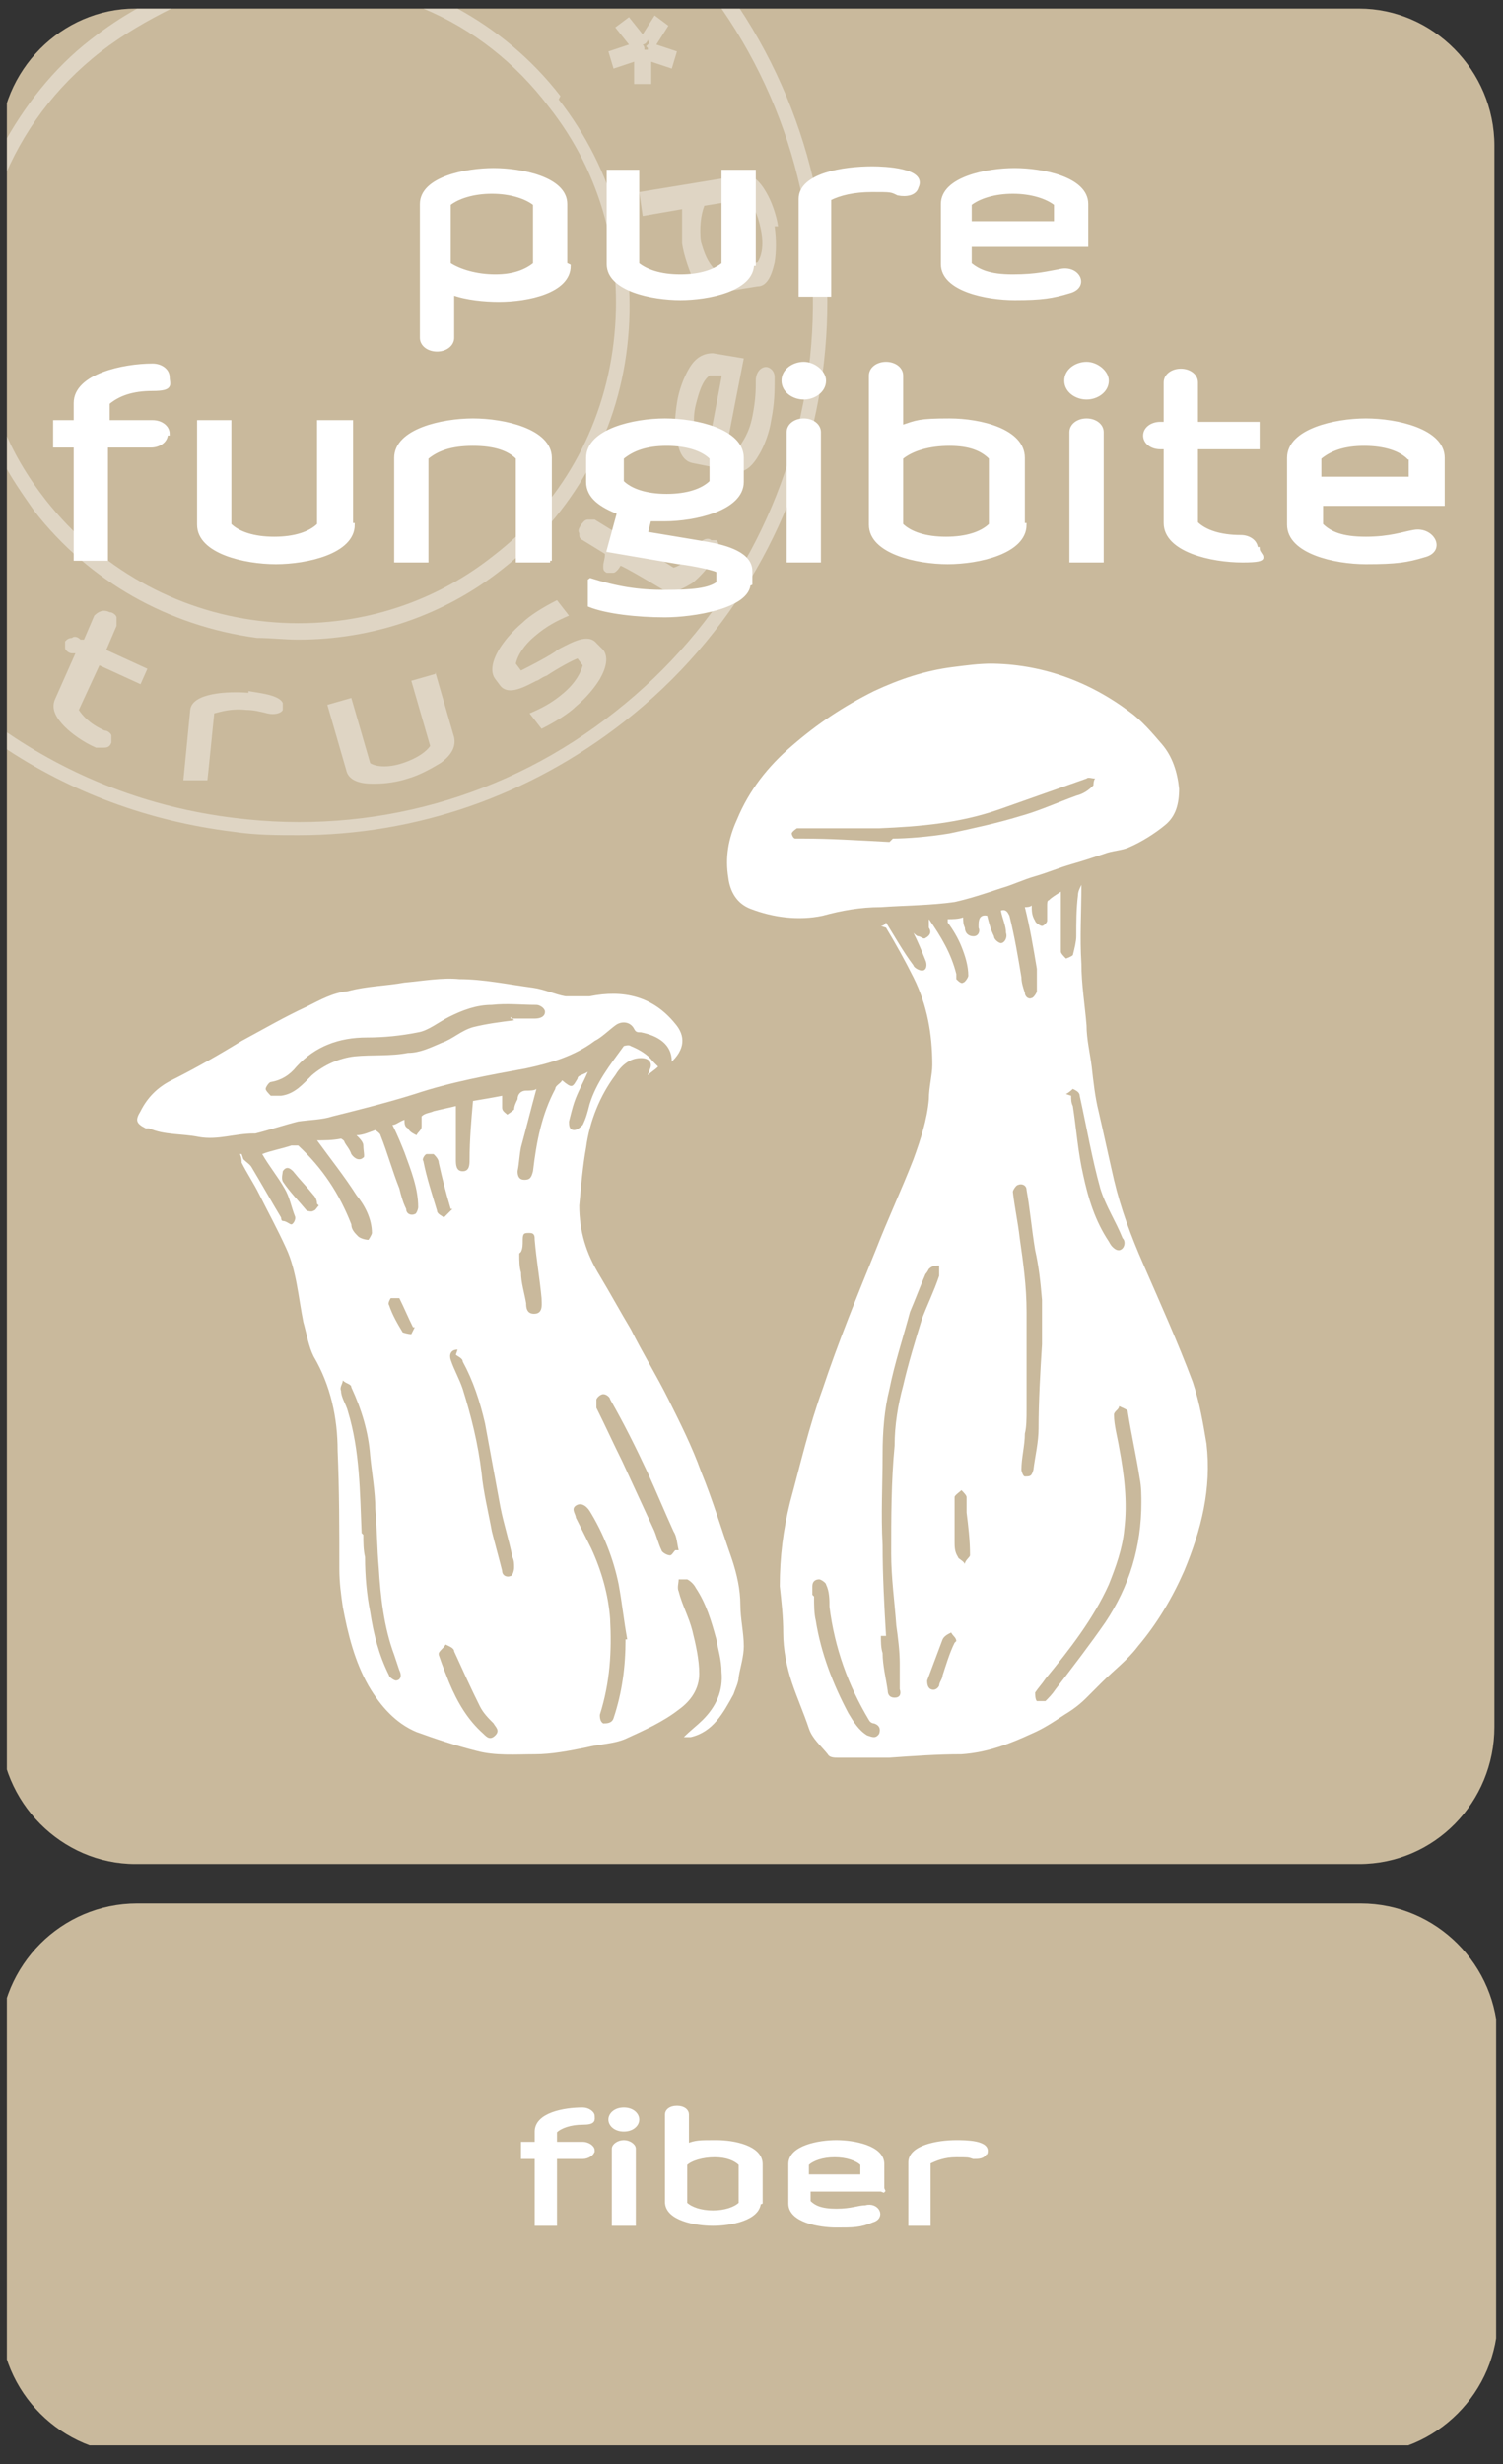
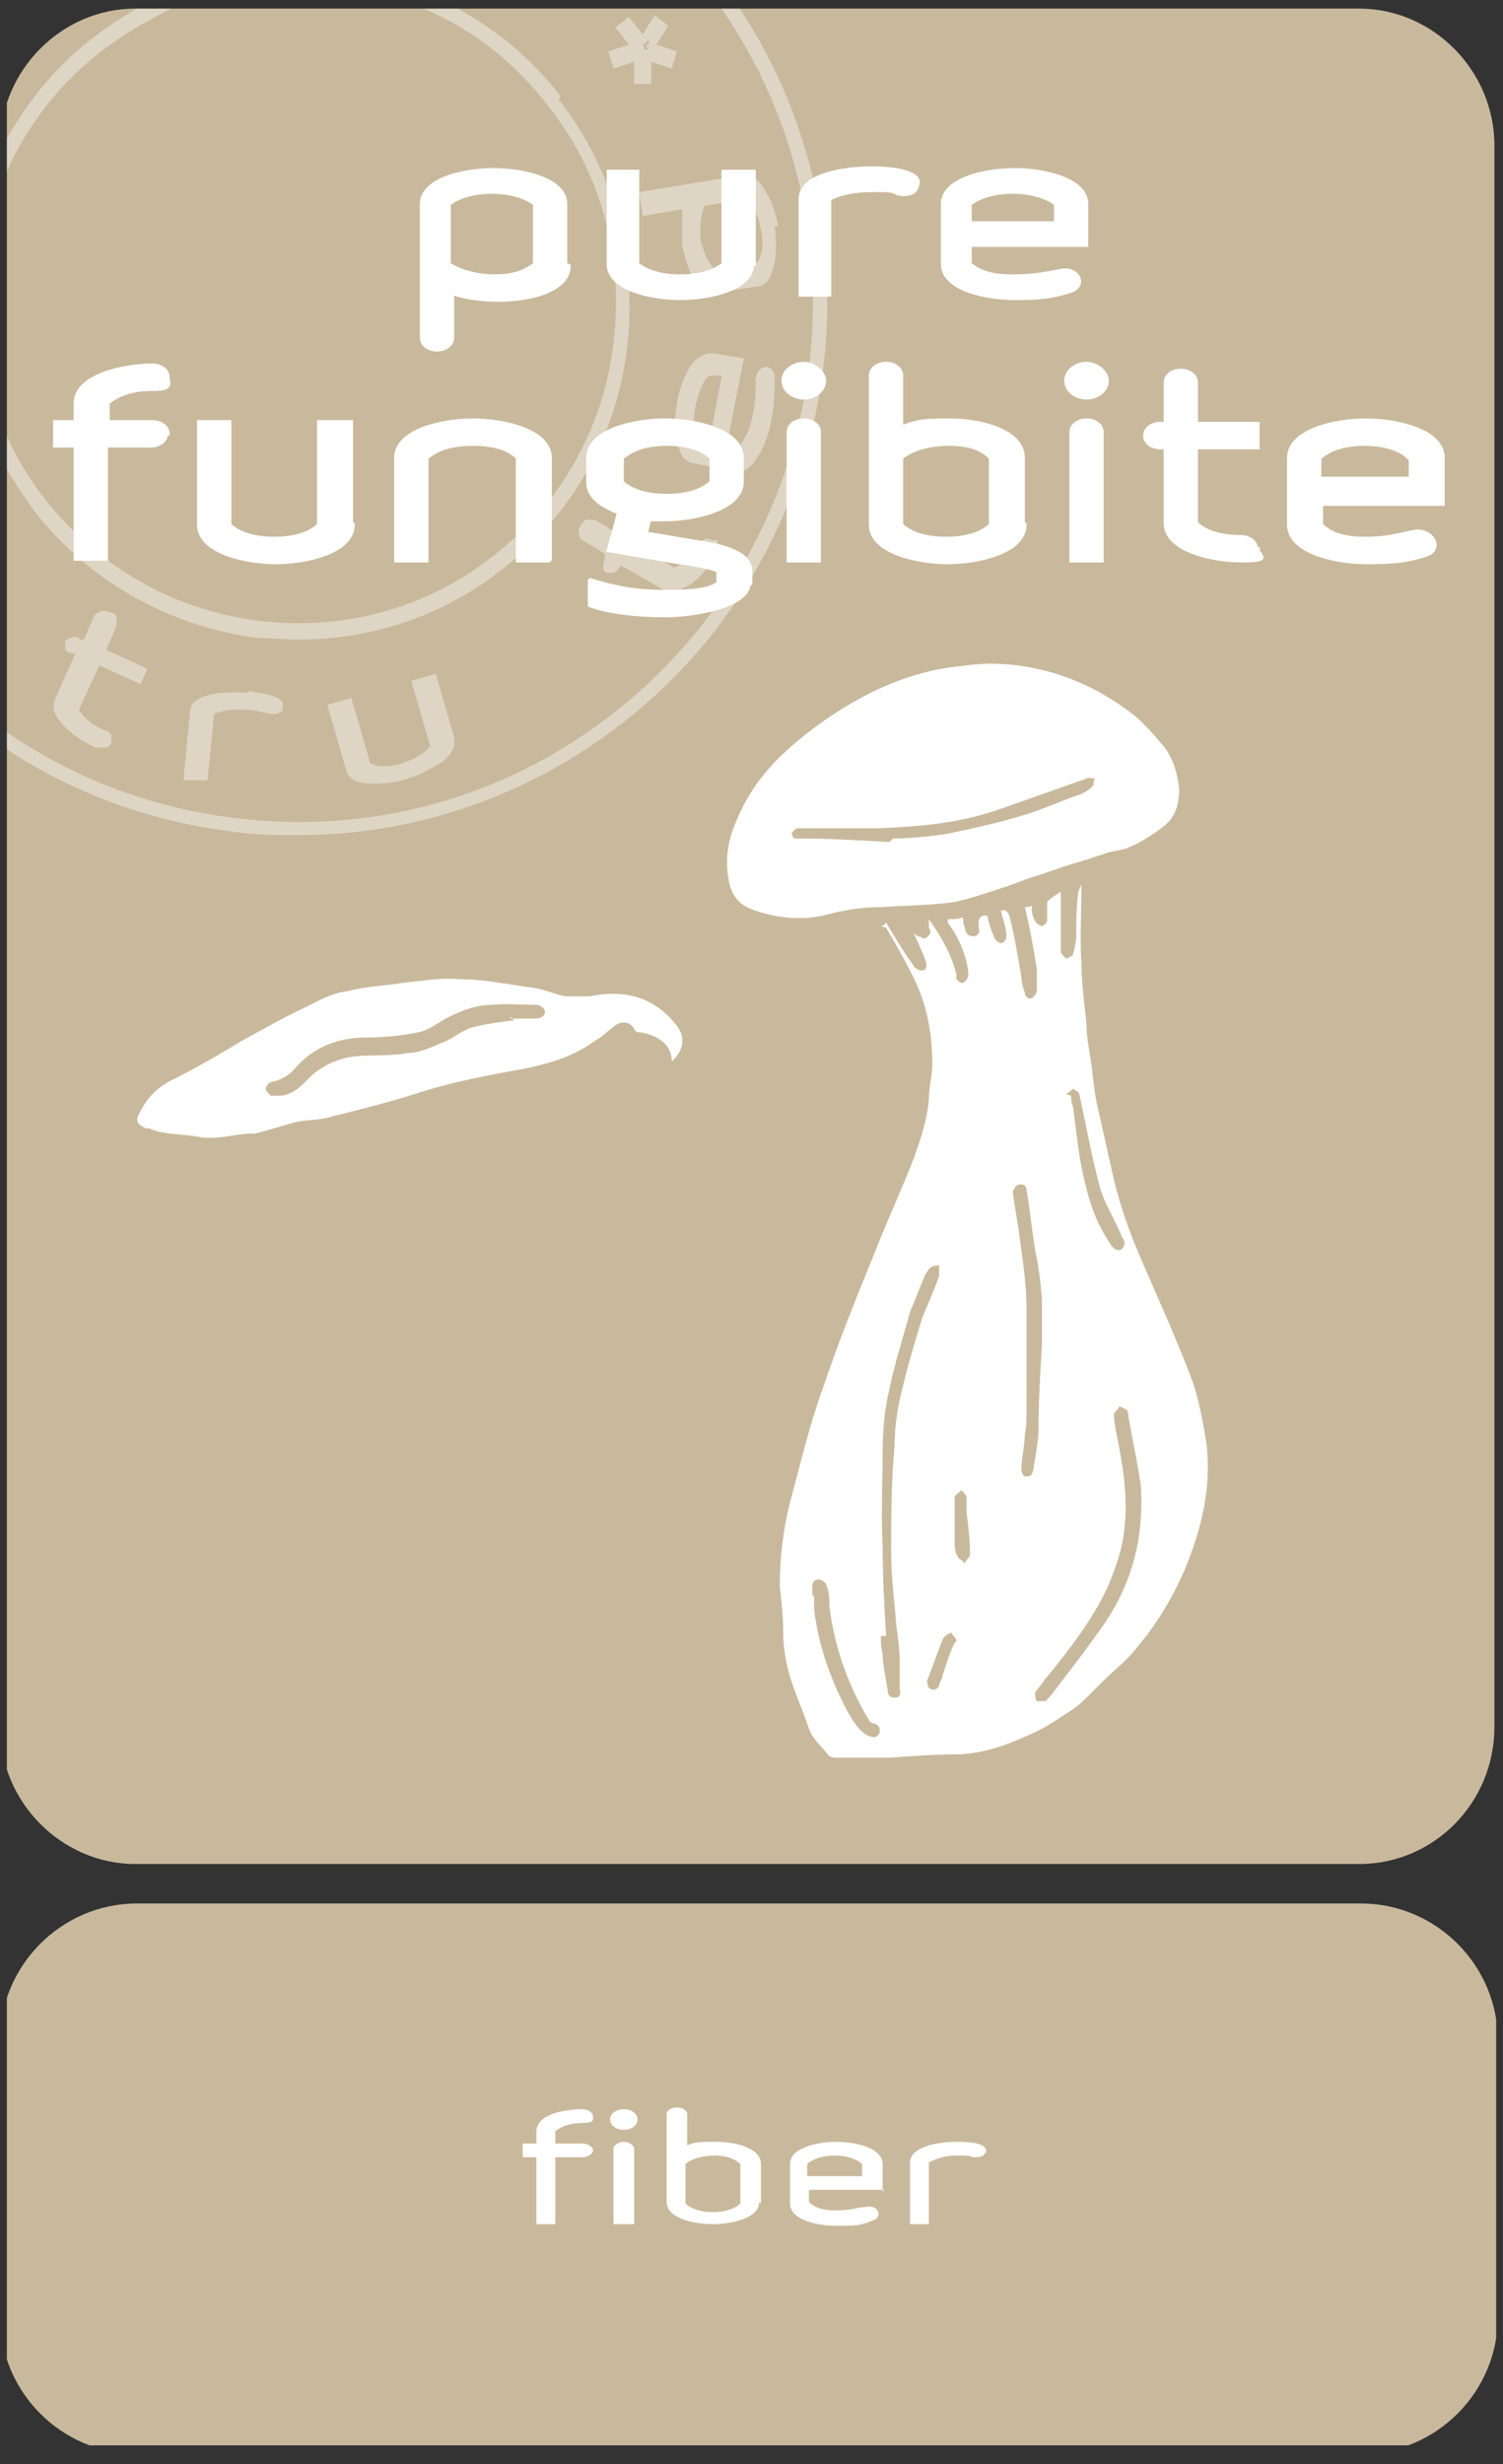
<svg xmlns="http://www.w3.org/2000/svg" id="Laag_1" data-name="Laag 1" version="1.1" viewBox="0 0 87.7 143.7">
  <rect x="0" y="0" width="87.7" height="143.7" fill="#333333" stroke="none" />
  <defs>
    <style>
      .cls-1 {
        stroke-miterlimit: 1.6;
      }

      .cls-1, .cls-2 {
        stroke: #fff;
        stroke-width: .2px;
      }

      .cls-1, .cls-2, .cls-3 {
        fill: none;
      }

      .cls-2 {
        stroke-miterlimit: 1.6;
      }

      .cls-4 {
        clip-path: url(#clippath);
      }

      .cls-3, .cls-5, .cls-6 {
        stroke-width: 0px;
      }

      .cls-7 {
        clip-path: url(#clippath-1);
      }

      .cls-8 {
        clip-path: url(#clippath-2);
      }

      .cls-9 {
        opacity: .4;
      }

      .cls-5 {
        fill: #c9b99c;
      }

      .cls-6 {
        fill: #fff;
      }
    </style>
    <clipPath id="clippath">
      <rect class="cls-3" x=".4" width="86.9" height="142.6" />
    </clipPath>
    <clipPath id="clippath-1">
      <rect class="cls-3" y=".5" width="87.3" height="142.6" />
    </clipPath>
    <clipPath id="clippath-2">
      <rect class="cls-3" x="-11.2" y="-9.5" width="70.9" height="59" />
    </clipPath>
  </defs>
  <g class="cls-4">
    <g class="cls-7">
      <path class="cls-5" d="M7.9.5C3.6.5,0,4.1,0,8.5v92.2c0,4.4,3.6,8,7.9,8h71.4c4.4,0,7.9-3.6,7.9-8V8.5c0-4.4-3.6-8-7.9-8H7.9Z" />
      <g class="cls-9">
        <g class="cls-8">
          <path class="cls-6" d="M43.1.5h-1c9,13,6.4,31.1-6.2,41-6.3,5-14.2,7.2-22.2,6.2-5-.6-9.6-2.4-13.6-5.2v1c4,2.7,8.6,4.4,13.5,5,1.3.2,2.6.2,3.8.2,6.9,0,13.5-2.3,19-6.6,12.8-10,15.6-28.3,6.7-41.7" />
          <path class="cls-6" d="M32.7,5.6c-1.7-2.2-3.8-3.9-6-5.1h-2c2.9,1.2,5.4,3.2,7.3,5.7,3.1,3.9,4.4,8.8,3.8,13.8-.6,5-3.1,9.4-7,12.4-3.9,3.1-8.8,4.4-13.7,3.8-4.9-.6-9.3-3.1-12.4-7-1.1-1.4-2-2.9-2.6-4.5v2.1c.5,1,1.2,2,1.9,3,3.2,4.1,7.8,6.7,13,7.4.8,0,1.6.1,2.4.1,4.3,0,8.5-1.4,11.9-4.1,4.1-3.2,6.7-7.8,7.3-13,.6-5.2-.8-10.3-4-14.4M5.9,3c1.3-1,2.7-1.8,4.1-2.5h-2c-.9.5-1.8,1.1-2.7,1.8C3.1,4,1.4,6.2.1,8.6v2.1c1.2-3,3.1-5.6,5.8-7.7" />
          <path class="cls-6" d="M37.7,2.7,37.8,2.8h0s0,0,0,0c0,0,0,0,0,0,0,0,0,0,0,0,0,0,0,0,0,.1,0,0,0,0,0,0,0,0,0,0,0,0h0s0,0,0,0c0,0,0,0,0,0h0s0,0,0,0c0,0-.1,0-.2,0h0s0,0,0,0c0,0,0,0,0,0,0,0,0,0,0-.1,0,0,0-.1-.1-.2,0,0,.1,0,.2-.1,0,0,.1-.1.1-.2,0,0,0,.1.1.2h0s0,0,0,0h0s0,0,0,0M38.3,2.6h0s0,0,0,0c0,0,0,0,0,0l.7-1.1-.8-.6-.7,1.1s0,0,0,0c0,0,0,0,0,0l-.8-1-.8.6h0s.8,1,.8,1c0,0,0,0,0,0,0,0,0,0,0,0l-1.2.4.3,1,1.2-.4s0,0,0,0c0,0,0,0,0,0h0s0,1.3,0,1.3h1s0-1.3,0-1.3c0,0,0,0,0,0h0s0,0,0,0h0s0,0,0,0c0,0,0,0,0,0l1.2.4.3-1-1.2-.4Z" />
          <path class="cls-6" d="M6.8,36.4h0c0-.1,0-.3,0-.4,0-.1-.2-.3-.4-.3-.4-.2-.7,0-.9.2l-.6,1.4h-.2c-.2-.2-.4-.2-.5-.1-.2,0-.3.1-.4.2,0,.1,0,.3,0,.4,0,.1.2.3.4.3h.2c0,0-1.2,2.7-1.2,2.7-.2.5,0,1,.6,1.6.4.4,1.1.9,1.8,1.2.1,0,.3,0,.4,0,.2,0,.4,0,.5-.3,0-.1,0-.3,0-.4,0-.1-.2-.3-.4-.3-.9-.4-1.3-.9-1.5-1.2l1.2-2.6,2.4,1.1.4-.9-2.4-1.1.6-1.4Z" />
          <path class="cls-6" d="M14.5,40.4c-1.2-.1-3.3,0-3.4,1l-.4,4.1h1.4c0,.1.4-3.9.4-3.9.4-.1,1-.3,1.9-.2.4,0,.8.1,1.2.2.4.1.8,0,.9-.2,0-.1,0-.3,0-.4-.2-.5-1.5-.6-2-.7" />
          <path class="cls-6" d="M44.2,15.3l-2.5.4c-.4-.4-.6-.9-.8-1.6-.1-.8,0-1.6.2-2.1l2.5-.4c.3.3.6.8.8,1.8.2,1,0,1.6-.2,1.9M45.4,13.2c-.1-.7-.4-1.5-.7-2-.4-.7-.9-1.1-1.3-1l-6.1,1,.2,1.4,2.3-.4c0,.7,0,1.5,0,2,.1.7.4,1.5.6,2,.3.6.7.9,1.2.9s0,0,.1,0l2.5-.4c.5,0,.8-.5,1-1.4.1-.6.1-1.4,0-2.1" />
          <path class="cls-6" d="M25.4,39.3l-1.4.4,1.1,3.8c-.2.3-.7.7-1.6,1-.9.3-1.6.2-1.9,0l-1.1-3.8-1.4.4,1.1,3.8c.1.5.6.8,1.5.8,0,0,.2,0,.2,0,.6,0,1.3-.1,1.9-.3.7-.2,1.4-.6,1.9-.9.7-.5.9-1,.8-1.5l-1.1-3.8Z" />
          <path class="cls-6" d="M42.1,22l-.7,3.7h-.7c-.2-.6-.3-1.3-.1-2.1.2-.8.4-1.4.8-1.7h.7ZM44.7,21.4c-.3,0-.6.3-.6.8h0c0,.5,0,1.1-.2,2.1-.2,1-.6,1.5-.8,1.8h-.7c0-.1,1-5.2,1-5.2l-1.8-.3c-.5,0-1,.2-1.4.9-.3.5-.6,1.3-.7,2-.1.7-.2,1.5,0,2.1.1.8.4,1.3.9,1.4l2.5.5c0,0,.1,0,.2,0,.4,0,.8-.3,1.2-1,.3-.5.6-1.3.7-2,.2-1,.2-1.7.2-2.5,0-.4-.3-.6-.5-.6" />
          <path class="cls-6" d="M41.5,31.5c-.2-.2-.6,0-.8.3-.5.8-1,1.2-1.4,1.3l-2.4-1.5,1.4-2.2-.9-.5-1.4,2.2-1.3-.8c-.1,0-.3,0-.4,0-.2,0-.3.2-.4.3-.1.2-.2.3-.1.5,0,.2,0,.3.2.4l1.3.8h0c0,.3-.1.5-.1.7,0,.2,0,.3.2.4.1,0,.3,0,.4,0,.1,0,.3-.2.4-.4h0c0-.1,2.5,1.4,2.5,1.4.1,0,.3.1.5.1.3,0,.7-.2,1.2-.5.5-.4,1-1,1.4-1.6.2-.3.2-.7,0-.9" />
-           <path class="cls-6" d="M34.8,37.5c-.5-.6-1.5,0-2.1.3,0,0-.2.1-.3.2-.6.4-1.8,1-2,1.1l-.3-.4c.1-.5.5-1.1,1.1-1.6.7-.6,1.3-.9,2-1.2h0s-.7-.9-.7-.9h0c-.8.4-1.6.9-2,1.3-.6.5-1.1,1.1-1.4,1.6-.4.7-.5,1.3-.2,1.7l.3.4c.5.6,1.5,0,2.1-.3.1,0,.3-.2.6-.3.6-.4,1.5-.9,1.8-1l.3.4c-.1.4-.4,1-1.1,1.6-.7.6-1.3.9-2,1.2h0s.7.9.7.9h0c.8-.4,1.6-.9,2-1.3.6-.5,1.1-1.1,1.4-1.6.4-.7.5-1.3.2-1.7l-.4-.4Z" />
        </g>
      </g>
      <path class="cls-6" d="M55.8,95.7c0-.2-.2-.3-.3-.5-.2.1-.4.2-.5.4-.3.8-.6,1.6-.9,2.4,0,.1,0,.4.2.5.2.1.4,0,.5-.2,0-.2.2-.4.2-.6.2-.6.4-1.3.7-1.9M56.4,88s0,0,0,0c0-.2,0-.5,0-.7,0-.1-.2-.3-.3-.4-.1.1-.4.3-.4.4,0,.9,0,1.7,0,2.6,0,.3,0,.6.2.9,0,.1.3.2.4.4,0-.2.3-.4.3-.5,0-.9-.1-1.7-.2-2.5M62.5,63.9s0,0,0,0c0,.2,0,.4.1.6.2,1.3.3,2.7.6,4,.3,1.4.7,2.7,1.5,3.9,0,0,.1.2.2.3.2.2.4.3.6.1.1-.1.2-.4,0-.6-.4-1-1-1.9-1.3-2.9-.5-1.8-.8-3.6-1.2-5.4,0-.2-.2-.3-.4-.4,0,0-.2.2-.4.3M47.5,93.1s0,0,0,0c0,.5,0,1,.1,1.4.3,1.9,1,3.7,1.9,5.4.3.5.6,1,1.1,1.3.3.1.5.2.7-.1.1-.3,0-.5-.3-.6,0,0-.2,0-.3-.2-1.2-2-2-4.2-2.3-6.6,0-.4,0-.9-.2-1.3,0-.1-.3-.3-.4-.3-.2,0-.4.1-.4.4,0,.2,0,.4,0,.5M60.8,75.8c-.1-1.2-.2-2-.4-2.9-.2-1.2-.3-2.4-.5-3.5,0-.3-.3-.4-.5-.3-.1,0-.3.3-.3.4.1.9.3,1.8.4,2.7.2,1.4.4,2.8.4,4.3,0,1.9,0,3.8,0,5.7,0,.5,0,1-.1,1.4,0,.7-.2,1.4-.2,2.1,0,.1.1.4.2.4.3,0,.4,0,.5-.4.1-.8.3-1.6.3-2.4,0-1.6.1-3.3.2-4.9,0-1,0-2,0-2.7M66.6,87.7c0-.5,0-1-.1-1.5-.2-1.3-.5-2.6-.7-3.9,0-.1-.3-.2-.5-.3,0,.2-.3.3-.3.5,0,.6.2,1.3.3,1.9.3,1.6.5,3.2.3,4.8-.1,1.1-.5,2.2-.9,3.2-.9,2-2.3,3.8-3.7,5.5-.2.3-.4.5-.6.8,0,.1,0,.4.1.5,0,0,.3,0,.5,0,.2-.2.4-.4.6-.7,1-1.3,2-2.6,2.9-3.9,1.4-2.1,2.1-4.4,2.1-7M51.4,95.4s0,0,0,0c0,.3,0,.7.1,1,0,.7.2,1.5.3,2.2,0,.2.1.4.4.4.3,0,.4-.2.3-.5,0-.5,0-1,0-1.5,0-.7-.1-1.5-.2-2.2-.1-1.4-.3-2.8-.3-4.2,0-2.1,0-4.2.2-6.3,0-1.2.2-2.4.5-3.5.3-1.3.7-2.6,1.1-3.9.3-.8.7-1.6,1-2.5,0-.2,0-.4,0-.6-.2,0-.4,0-.6.2,0,0-.1.2-.2.3-.3.7-.6,1.5-.9,2.2-.4,1.5-.9,3-1.2,4.5-.3,1.2-.4,2.5-.4,3.8,0,1.8-.1,3.5,0,5.3,0,1.8.1,3.6.2,5.3M51.4,54c0,0,.2,0,.3-.2.5.8,1,1.7,1.6,2.5,0,.1.3.3.5.3.3,0,.3-.4.2-.6-.2-.5-.4-1-.7-1.6.1.1.2.2.3.2.1,0,.3.2.4.1.2-.1.4-.3.2-.6,0-.1,0-.3,0-.5.7,1,1.3,2,1.6,3.2,0,0,0,.2,0,.3.1.1.3.3.4.2.1,0,.3-.3.3-.4,0-.6-.2-1.2-.4-1.7-.2-.5-.5-1-.8-1.4,0,0,0-.1,0-.2.3,0,.6,0,.9-.1,0,.2,0,.4.1.6,0,.3.2.5.5.5.3,0,.4-.3.3-.5,0,0,0-.1,0-.2q0-.6.5-.5c.1.4.2.8.4,1.2,0,.2.3.4.4.4.2,0,.4-.3.3-.6,0-.4-.2-.8-.3-1.3.3-.1.4.1.5.3.3,1.2.5,2.4.7,3.6,0,.3.1.6.2.9,0,.2.2.4.4.3.1,0,.3-.3.3-.4,0-.4,0-.9,0-1.3-.2-1.2-.4-2.4-.7-3.6.1,0,.3,0,.4-.1,0,.3,0,.6.2.9,0,.1.3.3.4.3.1,0,.3-.2.3-.3,0-.3,0-.6,0-.9,0-.1,0-.3.1-.3.2-.2.4-.3.7-.5,0,.5,0,1,0,1.4,0,.7,0,1.4,0,2.1,0,.1.2.3.3.4,0,0,.3-.1.4-.2.1-.4.2-.8.2-1.1,0-.8,0-1.6.1-2.4,0-.2.1-.4.2-.6,0,1.6-.1,3.1,0,4.6,0,1.2.2,2.4.3,3.6,0,.8.2,1.6.3,2.4.1.9.2,1.8.4,2.6.3,1.3.6,2.7.9,4,.4,1.7,1,3.3,1.7,4.9,1,2.3,2,4.5,2.9,6.9.4,1.2.6,2.4.8,3.6.3,2.6-.3,5-1.3,7.4-.7,1.6-1.6,3.1-2.7,4.4-.6.8-1.4,1.4-2.1,2.1-.3.3-.6.6-.9.9-.4.4-.8.7-1.3,1-.6.4-1.2.8-1.9,1.1-1.3.6-2.6,1.1-4.1,1.2-1.4,0-2.8.1-4.2.2-1,0-2,0-3,0-.2,0-.5,0-.6-.2-.4-.5-.9-.9-1.1-1.5-.3-.9-.7-1.8-1-2.7-.3-.9-.5-1.9-.5-2.9,0-.9-.1-1.8-.2-2.7,0-1.7.2-3.3.6-4.9.6-2.2,1.1-4.4,1.9-6.6.9-2.7,2-5.4,3.1-8.1.7-1.8,1.5-3.5,2.2-5.3.4-1.1.8-2.3.9-3.5,0-.7.2-1.4.2-2,0-1.8-.3-3.5-1.1-5.1-.5-1-1-1.9-1.6-2.9" />
-       <path class="cls-6" d="M24.1,77.4c-.3-.6-.5-1.1-.8-1.7,0,0-.3,0-.5,0,0,0-.2.3-.1.4.2.6.5,1.1.8,1.6,0,0,.3.1.5.1,0,0,.1-.2.2-.4M18.5,70.2c0-.2-.1-.4-.2-.5-.4-.5-.8-.9-1.2-1.4-.2-.2-.4-.3-.6,0,0,.1-.1.4,0,.6.4.6.9,1.1,1.4,1.7,0,0,.3.1.4,0,.1,0,.2-.2.3-.3M26.3,70.5c-.3-1-.5-1.8-.7-2.7,0-.2-.2-.4-.3-.5,0,0-.3,0-.4,0-.1,0-.3.3-.2.4.2,1,.5,1.9.8,2.9,0,.2.3.3.4.4.2-.2.3-.3.5-.5M30.3,73.1c0,.4,0,.8.1,1.1,0,.6.2,1.2.3,1.8,0,.2,0,.7.6.6.4-.1.3-.6.3-.9-.1-1.1-.3-2.2-.4-3.4,0-.2,0-.4-.3-.4-.3,0-.4,0-.4.4,0,.3,0,.5-.1.7M25.6,96.5c.2.6.4,1.1.6,1.6.5,1.2,1.1,2.2,2,3,.2.2.4.4.7.1.3-.3,0-.5-.1-.7-.3-.3-.6-.6-.8-1-.5-1-1-2.1-1.5-3.2,0-.2-.3-.3-.5-.4-.1.2-.3.3-.4.5M39.6,90.4c-.1-.4-.1-.8-.3-1.1-.5-1.1-1-2.3-1.5-3.4-.7-1.5-1.4-2.9-2.2-4.3,0-.1-.2-.3-.4-.3-.1,0-.3.1-.4.3,0,.1,0,.4,0,.5.5,1,1,2.1,1.5,3.1.6,1.3,1.2,2.6,1.8,3.9.2.4.3.9.5,1.3,0,.1.3.3.5.3.1,0,.2-.2.3-.3M36.5,95.6s0,0,.1,0c-.2-1.1-.3-2.1-.5-3.2-.3-1.5-.9-3-1.7-4.3-.2-.3-.5-.5-.8-.3-.3.2,0,.5,0,.7.3.6.6,1.2.9,1.8.6,1.3,1,2.7,1.1,4.1.1,1.9,0,3.7-.6,5.6,0,.1,0,.4.2.5.2,0,.5,0,.6-.3.5-1.5.7-3,.7-4.6M26.7,78.7c-.4,0-.5.3-.4.6.2.6.5,1.1.7,1.7.5,1.6.9,3.2,1.1,4.9.1,1.1.4,2.3.6,3.4.2.8.4,1.5.6,2.3,0,.3.3.4.5.3.1,0,.2-.3.2-.5,0-.2,0-.4-.1-.6-.2-1-.5-1.9-.7-2.9-.3-1.6-.6-3.3-.9-4.9-.3-1.3-.7-2.5-1.3-3.6,0-.2-.3-.3-.4-.4M21.2,89.5c0,.4,0,.9.1,1.3,0,1.1.1,2.2.3,3.2.2,1.3.5,2.5,1.1,3.7,0,.1.3.3.4.3.2,0,.4-.2.2-.6-.1-.3-.2-.6-.3-.9-.6-1.6-.8-3.4-.9-5.1-.1-1.1-.1-2.3-.2-3.4,0-1-.2-2.1-.3-3.1-.1-1.4-.5-2.7-1.1-4,0-.2-.3-.2-.5-.4,0,.2-.2.4-.1.6,0,.4.3.8.4,1.2.7,2.3.7,4.7.8,7.1M14.2,67.6c.2.2.4.3.5.5.6,1,1.1,1.9,1.7,2.9,0,0,0,.2.1.2.2,0,.4.2.5.2.1,0,.3-.3.2-.5-.2-.5-.3-1.1-.6-1.6-.4-.7-.9-1.3-1.3-2,.5-.2,1.1-.3,1.7-.5.1,0,.3,0,.4,0,1.4,1.3,2.4,2.8,3.1,4.6,0,.3.2.5.4.7.1.1.4.2.6.2,0,0,.2-.3.2-.4,0-.8-.4-1.6-.9-2.2-.7-1.1-1.5-2.1-2.3-3.2.4,0,.9,0,1.4-.1,0,0,.2.1.2.2.1.2.3.4.4.7.2.3.5.4.7.2.1,0,0-.4,0-.7,0-.2-.2-.4-.4-.6.4,0,.8-.2,1.1-.3,0,0,.3.2.3.3.4,1,.7,2.1,1.1,3.1.1.4.2.8.4,1.2,0,.3.3.4.5.3.1,0,.2-.3.2-.4,0-1.1-.4-2.1-.8-3.2-.2-.5-.4-1-.7-1.6.2,0,.4-.2.7-.3,0,.2,0,.4.2.5.1.2.3.3.5.4.1-.2.3-.3.3-.5,0-.2,0-.5,0-.6.2-.2.5-.2.7-.3.4-.1.9-.2,1.3-.3v2.3c0,.3,0,.6,0,.8,0,.3,0,.7.4.7.4,0,.4-.4.4-.7,0-1.1.1-2.3.2-3.4.6-.1,1.2-.2,1.7-.3,0,.3,0,.5,0,.7,0,.2.2.3.3.4,0,0,.3-.2.4-.3,0-.2.1-.4.2-.6,0-.3.2-.5.5-.5.2,0,.5,0,.6-.1-.3,1.1-.6,2.3-.9,3.4-.1.5-.1.9-.2,1.4,0,.3.1.5.4.5.3,0,.4-.1.5-.5.2-1.7.5-3.3,1.3-4.8,0-.2.3-.3.4-.5.6.5.6.4.9-.1,0-.2.3-.2.6-.4-.3.7-.6,1.2-.8,1.8-.1.3-.2.7-.3,1.1,0,.2,0,.5.3.5.2,0,.4-.2.5-.3.2-.4.3-.8.4-1.2.4-1.3,1.2-2.3,2-3.4,0,0,.3-.1.4,0,.5.2,1,.5,1.3.9,0,0,.2.2.3.3-.2.2-.4.3-.6.5,0,0,0,0,0,0,0-.1.1-.2.1-.3.2-.4,0-.7-.5-.7-.7,0-1.2.5-1.5,1-.9,1.2-1.5,2.7-1.7,4.2-.2,1.1-.3,2.3-.4,3.4,0,1.5.4,2.8,1.2,4.1.6,1,1.2,2.1,1.8,3.1.7,1.4,1.5,2.7,2.2,4.1.7,1.4,1.4,2.8,1.9,4.2.7,1.7,1.2,3.4,1.8,5.1.3.9.5,1.8.5,2.7,0,.8.2,1.6.2,2.4,0,.6-.2,1.2-.3,1.8,0,.3-.2.7-.3,1-.6,1.1-1.2,2.2-2.5,2.5,0,0-.1,0-.2,0,0,0-.1,0-.2,0,.4-.4.8-.7,1.1-1,.8-.8,1.2-1.7,1.1-2.8,0-.7-.2-1.3-.3-1.9-.3-1.1-.6-2.1-1.2-3-.1-.2-.3-.4-.5-.5-.1,0-.5,0-.5,0,0,.2-.1.5,0,.7.2.8.6,1.5.8,2.3.2.8.4,1.7.4,2.5,0,.9-.5,1.6-1.2,2.1-.9.7-2,1.2-3.1,1.7-.7.3-1.5.3-2.3.5-1,.2-2,.4-3,.4-1.1,0-2.3.1-3.4-.2-1.2-.3-2.4-.7-3.5-1.1-1.2-.5-2.1-1.5-2.8-2.7-.8-1.4-1.2-3-1.5-4.6-.1-.7-.2-1.4-.2-2.2,0-2.3,0-4.6-.1-6.9,0-1.9-.4-3.8-1.4-5.5-.3-.6-.4-1.3-.6-2-.3-1.5-.4-3-1-4.3-.5-1.1-1.1-2.2-1.6-3.2-.3-.6-.7-1.2-1-1.8,0-.1,0-.3-.1-.5,0,0,0,0,.1,0" />
      <path class="cls-6" d="M52.1,48.9c.8,0,2.1-.1,3.3-.3,1.4-.3,2.8-.6,4.1-1,1.1-.3,2.2-.8,3.3-1.2.4-.1.7-.3,1-.6,0,0,0-.3.1-.4-.2,0-.4-.1-.5,0-1.7.6-3.4,1.2-5.1,1.8-2.3.8-4.6,1-7,1.1-.4,0-.9,0-1.3,0-.7,0-1.3,0-2,0-.5,0-1,0-1.5,0,0,0-.3.2-.3.3,0,.1.1.3.2.3.1,0,.3,0,.5,0,1.5,0,3.1.1,5,.2M57.7,38.7c3,0,5.8,1,8.2,2.8.7.5,1.3,1.2,1.9,1.9.6.7.9,1.6,1,2.6,0,.9-.2,1.6-.8,2.1-.6.5-1.4,1-2.1,1.3-.4.2-1,.2-1.5.4-.6.2-1.2.4-1.9.6-.7.2-1.4.5-2.1.7-.7.2-1.3.5-2,.7-.9.3-1.8.6-2.7.8-1.4.2-2.9.2-4.3.3-1.2,0-2.3.2-3.4.5-1.4.3-2.9.1-4.2-.4-.8-.3-1.2-1-1.3-1.8-.2-1.2,0-2.3.5-3.4.7-1.7,1.8-3.1,3.2-4.3,1.5-1.3,3-2.3,4.8-3.2,1.5-.7,3-1.2,4.6-1.4.8-.1,1.5-.2,2.3-.2" />
      <path class="cls-6" d="M29.8,59.3s0,0,0,.1c.5,0,.9,0,1.4,0,.3,0,.6-.1.6-.4,0-.2-.3-.4-.5-.4-.9,0-1.7-.1-2.6,0-.9,0-1.7.3-2.5.7-.6.3-1.2.8-1.8.9-1,.2-2,.3-3,.3-1.6,0-3,.5-4.1,1.7-.4.5-.9.8-1.5.9-.1,0-.3.3-.3.4,0,.1.2.3.3.4.2,0,.4,0,.6,0,.8-.1,1.3-.7,1.8-1.2.7-.6,1.6-1,2.5-1.1,1-.1,2.1,0,3.1-.2.7,0,1.3-.3,2-.6.6-.2,1.1-.7,1.8-.9.8-.2,1.6-.3,2.4-.4M39.2,61.9c0-1-.8-1.5-1.8-1.7-.2,0-.3,0-.4-.2-.2-.4-.7-.5-1.1-.2-.4.3-.8.7-1.2.9-1.2.9-2.6,1.3-4,1.6-2.2.4-4.4.8-6.5,1.5-1.6.5-3.2.9-4.8,1.3-.6.2-1.3.2-2,.3-.8.2-1.7.5-2.5.7,0,0,0,0-.1,0-1.1,0-2.1.4-3.2.2-1-.2-2-.1-2.9-.5,0,0-.2,0-.2,0-.6-.3-.6-.5-.3-1,.4-.8,1-1.4,1.8-1.8,1.4-.7,2.8-1.5,4.1-2.3,1.3-.7,2.5-1.4,3.8-2,.8-.4,1.5-.8,2.4-.9,1.1-.3,2.2-.3,3.3-.5,1.1-.1,2.2-.3,3.2-.2,1.4,0,2.8.3,4.3.5.7.1,1.3.4,1.9.5.4,0,.9,0,1.4,0,2-.4,3.7,0,5,1.6.6.7.6,1.5-.3,2.3" />
      <path class="cls-6" d="M82.3,26.7v1.2h-5.3v-1.2c.6-.5,1.4-.8,2.6-.8s2.1.3,2.6.8M84.2,29.4v-2.7c0-1.6-2.7-2.2-4.5-2.2s-4.5.6-4.5,2.2v3.9c0,1.6,2.7,2.2,4.5,2.2s2.4-.1,3.4-.4c1.2-.3.5-1.6-.6-1.4-.6.1-1.4.4-2.8.4s-2.1-.3-2.6-.8v-1.2h7.1ZM73.3,32c0-.4-.4-.7-.9-.7-1.2,0-2.1-.3-2.6-.8v-4.4h3.6v-1.4h-3.6v-2.4c0-.4-.4-.7-.9-.7s-.9.3-.9.7v2.4h-.3c-.5,0-.9.3-.9.7s.4.7.9.7h.3v4.4c0,1.6,2.7,2.2,4.5,2.2s.9-.3.9-.7M64.6,22.2c0-.5-.6-1-1.2-1s-1.2.4-1.2,1,.6,1,1.2,1,1.2-.4,1.2-1M64.3,32.7v-7.5c0-.4-.4-.7-.9-.7s-.9.3-.9.7v7.5h1.8ZM57.8,26.7v3.9c-.5.5-1.4.8-2.6.8s-2.1-.3-2.6-.8v-3.9c.6-.5,1.6-.8,2.8-.8s1.9.3,2.4.8M59.7,30.6v-3.9c0-1.6-2.5-2.2-4.3-2.2s-1.9.1-2.8.4v-3c0-.4-.4-.7-.9-.7s-.9.3-.9.7v8.7c0,1.6,2.7,2.2,4.5,2.2s4.5-.6,4.5-2.2M48.1,22.2c0-.5-.6-1-1.2-1s-1.2.4-1.2,1,.6,1,1.2,1,1.2-.4,1.2-1M47.8,32.7v-7.5c0-.4-.4-.7-.9-.7s-.9.3-.9.7v7.5h1.8ZM41.5,28.1c-.5.5-1.4.8-2.6.8s-2.1-.3-2.6-.8v-1.4c.6-.5,1.4-.8,2.6-.8s2.1.3,2.6.8v1.4ZM43.8,34.1v-.8c0-1-1.4-1.4-2.5-1.6-1.2-.2-2.4-.4-3.6-.6l.2-.8c.3,0,.6,0,.9,0,1.7,0,4.5-.6,4.5-2.2v-1.4c0-1.6-2.7-2.2-4.5-2.2s-4.5.6-4.5,2.2v1.4c0,.9.8,1.4,1.8,1.8l-.6,2.2,4.1.7c.2,0,2,.3,2.3.5v.7c-.5.4-1.5.5-3.1.5s-2.8-.2-4.4-.7v1.5c1,.4,2.8.6,4.4.6s4.9-.5,4.9-1.9M32.1,32.7v-6c0-1.6-2.7-2.2-4.5-2.2s-4.5.6-4.5,2.2v6h1.8v-6c.6-.5,1.4-.8,2.7-.8s2.1.3,2.6.8v6h1.9ZM20.5,30.6v-6h-1.9v6c-.5.5-1.4.8-2.6.8s-2.1-.3-2.6-.8v-6h-1.8v6c0,1.6,2.7,2.2,4.5,2.2s4.5-.6,4.5-2.2M9.8,25.3c0-.4-.4-.7-.9-.7h-2.6v-1.1c.6-.5,1.4-.8,2.6-.8s.9-.3.9-.7-.4-.7-.9-.7c-1.7,0-4.5.6-4.5,2.2v1.1h-1.2v1.4h1.2v6.6h1.8v-6.6h2.6c.5,0,.9-.3.9-.7" />
      <path class="cls-2" d="M82.3,26.7v1.2h-5.3v-1.2c.6-.5,1.4-.8,2.6-.8s2.1.3,2.6.8ZM84.2,29.4v-2.7c0-1.6-2.7-2.2-4.5-2.2s-4.5.6-4.5,2.2v3.9c0,1.6,2.7,2.2,4.5,2.2s2.4-.1,3.4-.4c1.2-.3.5-1.6-.6-1.4-.6.1-1.4.4-2.8.4s-2.1-.3-2.6-.8v-1.2h7.1ZM73.3,32c0-.4-.4-.7-.9-.7-1.2,0-2.1-.3-2.6-.8v-4.4h3.6v-1.4h-3.6v-2.4c0-.4-.4-.7-.9-.7s-.9.3-.9.7v2.4h-.3c-.5,0-.9.3-.9.7s.4.7.9.7h.3v4.4c0,1.6,2.7,2.2,4.5,2.2s.9-.3.9-.7ZM64.6,22.2c0-.5-.6-1-1.2-1s-1.2.4-1.2,1,.6,1,1.2,1,1.2-.4,1.2-1ZM64.3,32.7v-7.5c0-.4-.4-.7-.9-.7s-.9.3-.9.7v7.5h1.8ZM57.8,26.7v3.9c-.5.5-1.4.8-2.6.8s-2.1-.3-2.6-.8v-3.9c.6-.5,1.6-.8,2.8-.8s1.9.3,2.4.8ZM59.7,30.6v-3.9c0-1.6-2.5-2.2-4.3-2.2s-1.9.1-2.8.4v-3c0-.4-.4-.7-.9-.7s-.9.3-.9.7v8.7c0,1.6,2.7,2.2,4.5,2.2s4.5-.6,4.5-2.2ZM48.1,22.2c0-.5-.6-1-1.2-1s-1.2.4-1.2,1,.6,1,1.2,1,1.2-.4,1.2-1ZM47.8,32.7v-7.5c0-.4-.4-.7-.9-.7s-.9.3-.9.7v7.5h1.8ZM41.5,28.1c-.5.5-1.4.8-2.6.8s-2.1-.3-2.6-.8v-1.4c.6-.5,1.4-.8,2.6-.8s2.1.3,2.6.8v1.4ZM43.8,34.1v-.8c0-1-1.4-1.4-2.5-1.6-1.2-.2-2.4-.4-3.6-.6l.2-.8c.3,0,.6,0,.9,0,1.7,0,4.5-.6,4.5-2.2v-1.4c0-1.6-2.7-2.2-4.5-2.2s-4.5.6-4.5,2.2v1.4c0,.9.8,1.4,1.8,1.8l-.6,2.2,4.1.7c.2,0,2,.3,2.3.5v.7c-.5.4-1.5.5-3.1.5s-2.8-.2-4.4-.7v1.5c1,.4,2.8.6,4.4.6s4.9-.5,4.9-1.9ZM32.1,32.7v-6c0-1.6-2.7-2.2-4.5-2.2s-4.5.6-4.5,2.2v6h1.8v-6c.6-.5,1.4-.8,2.7-.8s2.1.3,2.6.8v6h1.9ZM20.5,30.6v-6h-1.9v6c-.5.5-1.4.8-2.6.8s-2.1-.3-2.6-.8v-6h-1.8v6c0,1.6,2.7,2.2,4.5,2.2s4.5-.6,4.5-2.2ZM9.8,25.3c0-.4-.4-.7-.9-.7h-2.6v-1.1c.6-.5,1.4-.8,2.6-.8s.9-.3.9-.7-.4-.7-.9-.7c-1.7,0-4.5.6-4.5,2.2v1.1h-1.2v1.4h1.2v6.6h1.8v-6.6h2.6c.5,0,.9-.3.9-.7Z" />
      <path class="cls-6" d="M61.6,11.9v1.1h-5v-1.1c.5-.4,1.4-.7,2.5-.7s2,.3,2.5.7M63.4,14.3v-2.4c0-1.5-2.6-2-4.2-2s-4.2.5-4.2,2v3.5c0,1.5,2.6,2,4.2,2s2.2-.1,3.2-.4c1.1-.3.5-1.5-.6-1.2-.6.1-1.3.3-2.7.3s-2-.3-2.5-.7v-1.1h6.7ZM53.5,10.9c.5-1-1.9-1.1-2.6-1.1-1.7,0-4.2.4-4.2,1.8v5.6h1.7v-5.6c.6-.3,1.4-.5,2.5-.5s1.1,0,1.5.2c.5.1,1,0,1.1-.4M44,15.4v-5.4h-1.8v5.4c-.5.4-1.3.7-2.5.7s-2-.3-2.5-.7v-5.4h-1.7v5.4c0,1.5,2.6,2,4.2,2s4.2-.5,4.2-2M31.2,15.4c-.5.4-1.2.7-2.3.7s-2.1-.3-2.7-.7v-3.5c.5-.4,1.4-.7,2.5-.7s2,.3,2.5.7v3.5ZM33,15.4v-3.5c0-1.5-2.6-2-4.2-2s-4.2.5-4.2,2v7.8c0,.4.4.7.9.7s.9-.3.9-.7v-2.6c.8.3,1.9.4,2.7.4,1.7,0,4.1-.5,4.1-2" />
      <path class="cls-2" d="M61.6,11.9v1.1h-5v-1.1c.5-.4,1.4-.7,2.5-.7s2,.3,2.5.7ZM63.4,14.3v-2.4c0-1.5-2.6-2-4.2-2s-4.2.5-4.2,2v3.5c0,1.5,2.6,2,4.2,2s2.2-.1,3.2-.4c1.1-.3.5-1.5-.6-1.2-.6.1-1.3.3-2.7.3s-2-.3-2.5-.7v-1.1h6.7ZM53.5,10.9c.5-1-1.9-1.1-2.6-1.1-1.7,0-4.2.4-4.2,1.8v5.6h1.7v-5.6c.6-.3,1.4-.5,2.5-.5s1.1,0,1.5.2c.5.1,1,0,1.1-.4ZM44,15.4v-5.4h-1.8v5.4c-.5.4-1.3.7-2.5.7s-2-.3-2.5-.7v-5.4h-1.7v5.4c0,1.5,2.6,2,4.2,2s4.2-.5,4.2-2ZM31.2,15.4c-.5.4-1.2.7-2.3.7s-2.1-.3-2.7-.7v-3.5c.5-.4,1.4-.7,2.5-.7s2,.3,2.5.7v3.5ZM33,15.4v-3.5c0-1.5-2.6-2-4.2-2s-4.2.5-4.2,2v7.8c0,.4.4.7.9.7s.9-.3.9-.7v-2.6c.8.3,1.9.4,2.7.4,1.7,0,4.1-.5,4.1-2Z" />
      <path class="cls-5" d="M8,111C3.6,111,0,114.6,0,119v16.1c0,4.4,3.6,8,8,8h71.4c4.4,0,8-3.6,8-8v-16.1c0-4.4-3.6-8-8-8H8Z" />
      <path class="cls-6" d="M57.5,125.6c.3-.7-1.2-.7-1.7-.7-1.1,0-2.7.3-2.7,1.2v3.6h1.1v-3.6c.4-.2.9-.4,1.6-.4s.7,0,1,.1c.3,0,.6,0,.7-.3M50.3,126.2v.7h-3.2v-.7c.3-.3.9-.5,1.6-.5s1.3.2,1.6.5M51.5,127.8v-1.6c0-1-1.7-1.3-2.7-1.3s-2.7.3-2.7,1.3v2.3c0,1,1.7,1.3,2.7,1.3s1.4,0,2.1-.3c.7-.2.3-1-.4-.8-.4,0-.8.2-1.7.2s-1.3-.2-1.6-.5v-.7h4.4ZM43.2,126.2v2.3c-.3.3-.9.5-1.6.5s-1.3-.2-1.6-.5v-2.3c.3-.3,1-.5,1.7-.5s1.2.2,1.5.5M44.4,128.5v-2.3c0-1-1.6-1.3-2.6-1.3s-1.2,0-1.7.2v-1.8c0-.2-.2-.4-.6-.4s-.6.2-.6.4v5.1c0,1,1.7,1.3,2.7,1.3s2.7-.3,2.7-1.3M37.2,123.6c0-.3-.3-.6-.8-.6s-.8.3-.8.6.3.6.8.6.8-.3.8-.6M37,129.7v-4.4c0-.2-.3-.4-.6-.4s-.6.2-.6.4v4.4h1.1ZM34.6,125.4c0-.2-.3-.4-.6-.4h-1.6v-.7c.3-.3.9-.5,1.6-.5s.6-.2.6-.4-.3-.4-.6-.4c-1.1,0-2.7.3-2.7,1.3v.7h-.8v.8h.8v3.9h1.1v-3.9h1.6c.3,0,.6-.2.6-.4" />
-       <path class="cls-1" d="M57.5,125.6c.3-.7-1.2-.7-1.7-.7-1.1,0-2.7.3-2.7,1.2v3.6h1.1v-3.6c.4-.2.9-.4,1.6-.4s.7,0,1,.1c.3,0,.6,0,.7-.3ZM50.3,126.2v.7h-3.2v-.7c.3-.3.9-.5,1.6-.5s1.3.2,1.6.5ZM51.5,127.8v-1.6c0-1-1.7-1.3-2.7-1.3s-2.7.3-2.7,1.3v2.3c0,1,1.7,1.3,2.7,1.3s1.4,0,2.1-.3c.7-.2.3-1-.4-.8-.4,0-.8.2-1.7.2s-1.3-.2-1.6-.5v-.7h4.4ZM43.2,126.2v2.3c-.3.3-.9.5-1.6.5s-1.3-.2-1.6-.5v-2.3c.3-.3,1-.5,1.7-.5s1.2.2,1.5.5ZM44.4,128.5v-2.3c0-1-1.6-1.3-2.6-1.3s-1.2,0-1.7.2v-1.8c0-.2-.2-.4-.6-.4s-.6.2-.6.4v5.1c0,1,1.7,1.3,2.7,1.3s2.7-.3,2.7-1.3ZM37.2,123.6c0-.3-.3-.6-.8-.6s-.8.3-.8.6.3.6.8.6.8-.3.8-.6ZM37,129.7v-4.4c0-.2-.3-.4-.6-.4s-.6.2-.6.4v4.4h1.1ZM34.6,125.4c0-.2-.3-.4-.6-.4h-1.6v-.7c.3-.3.9-.5,1.6-.5s.6-.2.6-.4-.3-.4-.6-.4c-1.1,0-2.7.3-2.7,1.3v.7h-.8v.8h.8v3.9h1.1v-3.9h1.6c.3,0,.6-.2.6-.4Z" />
    </g>
  </g>
</svg>